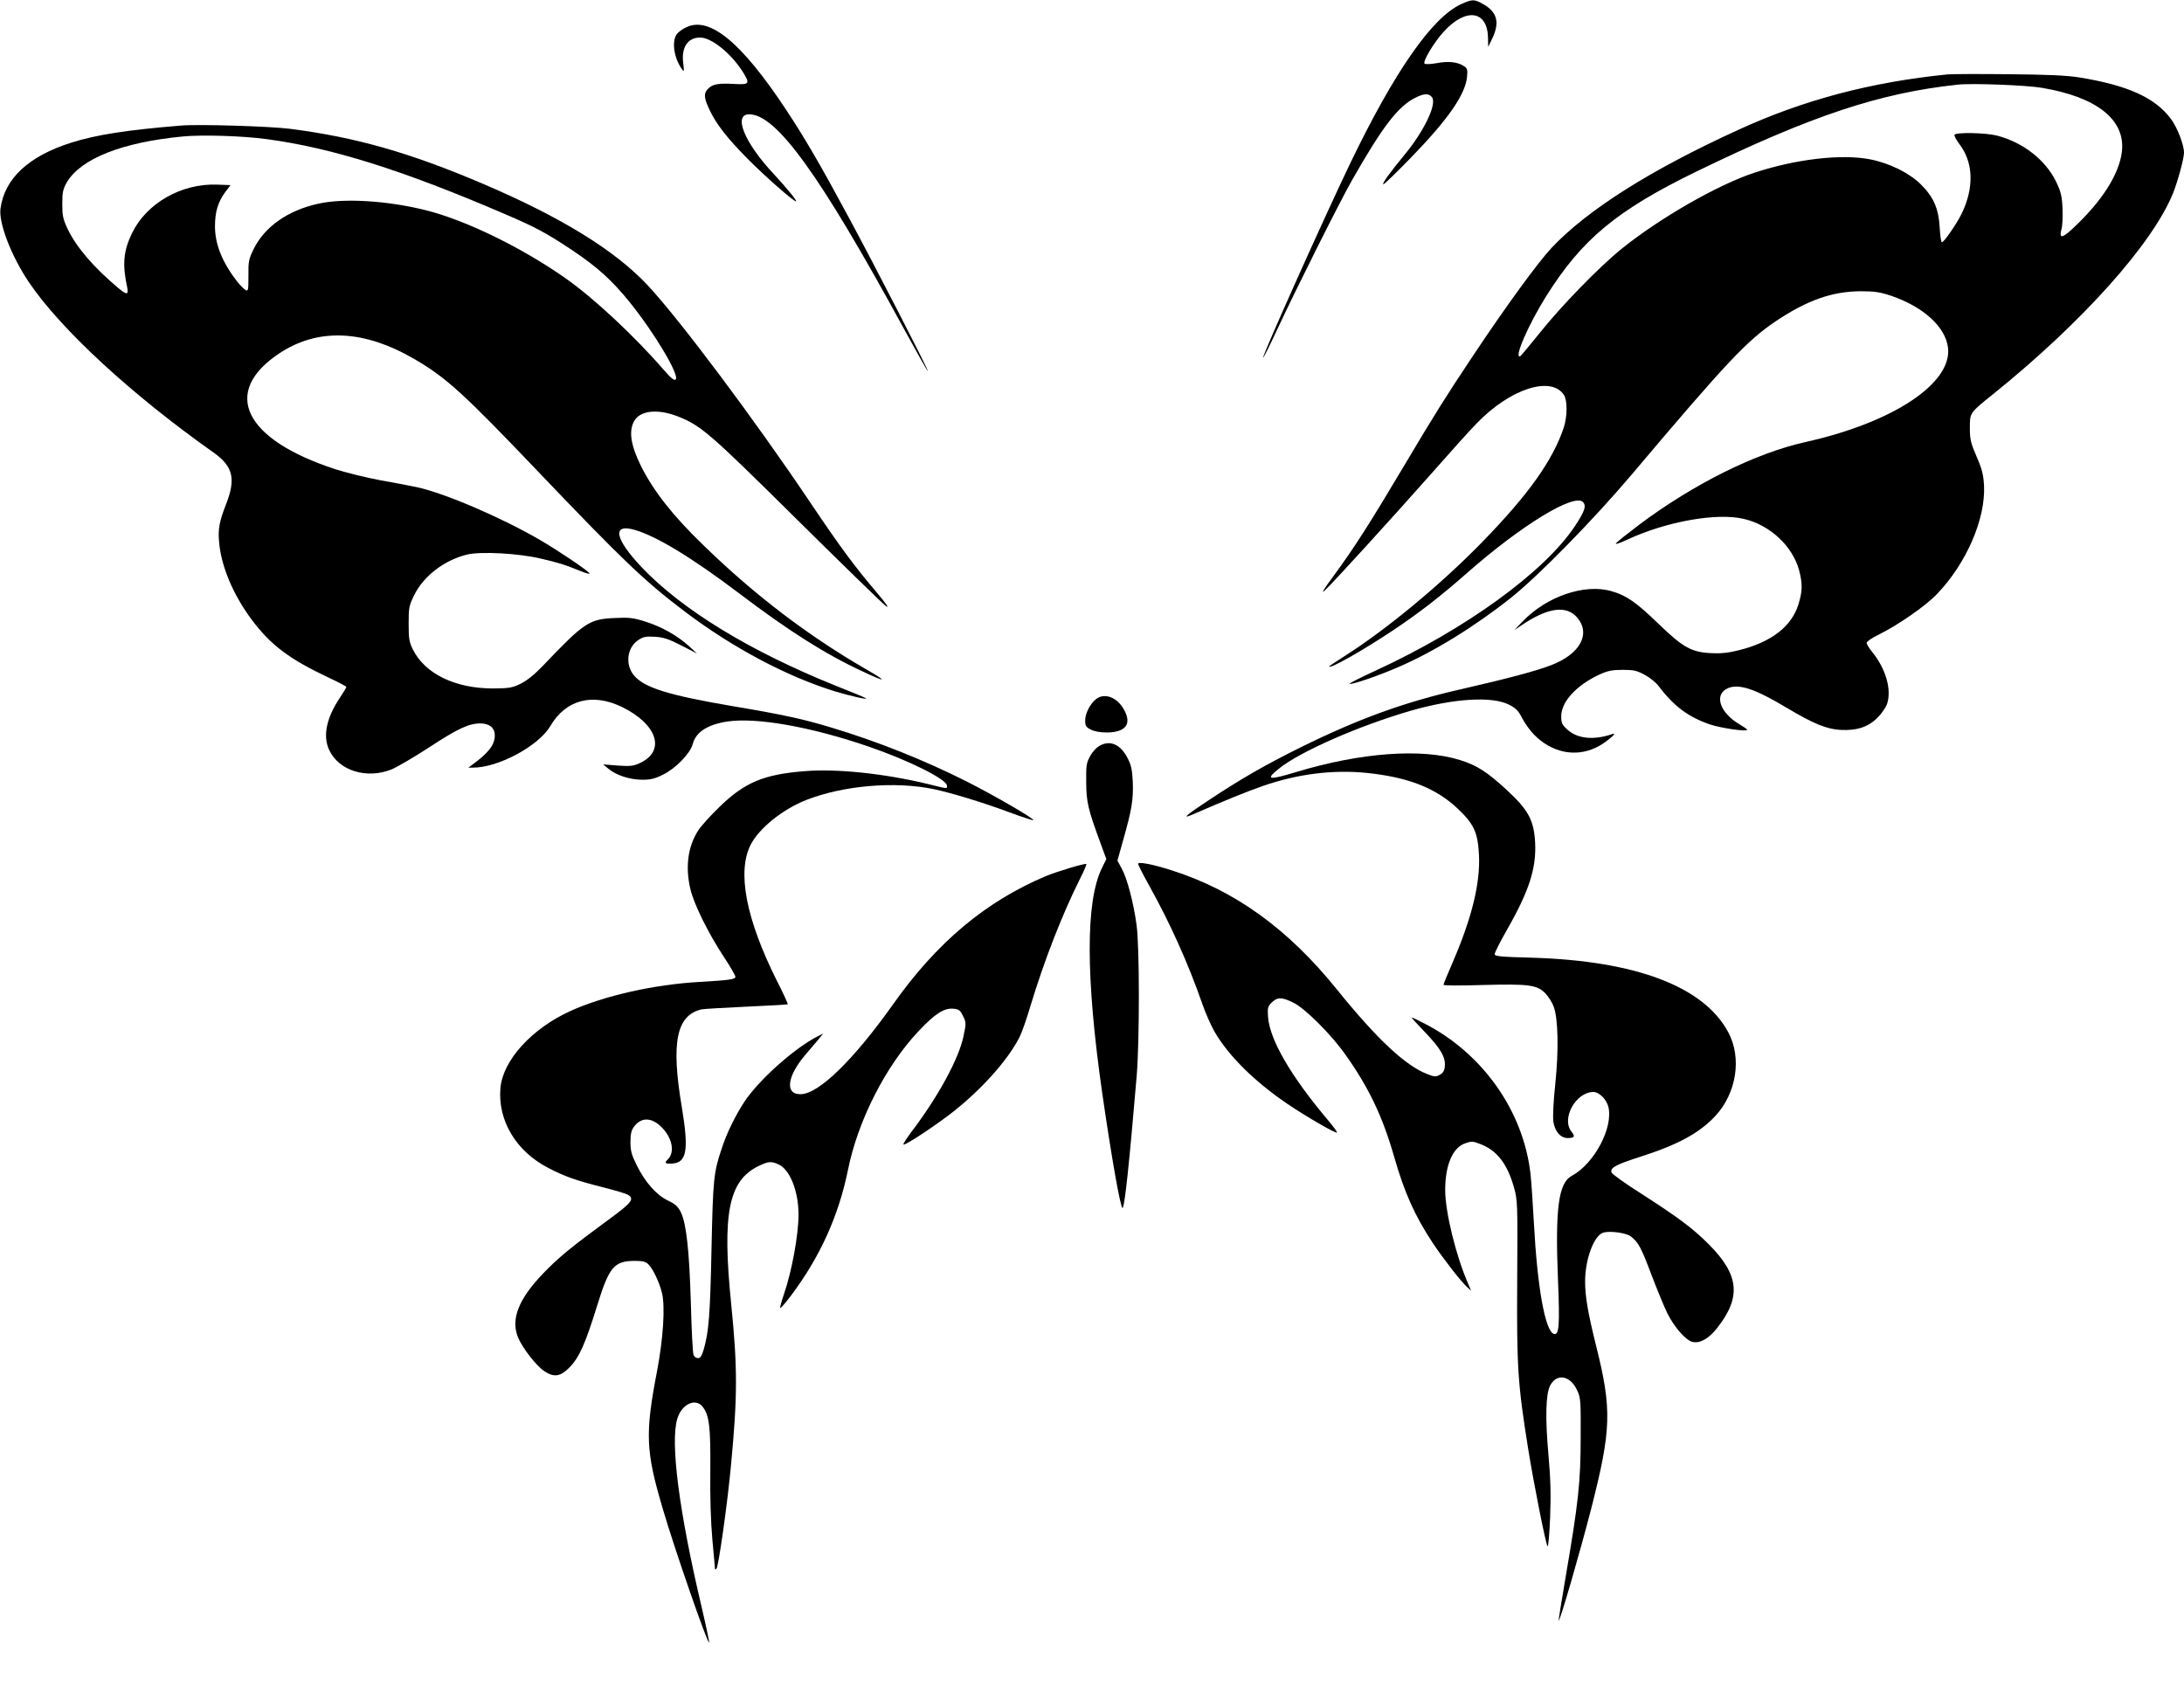
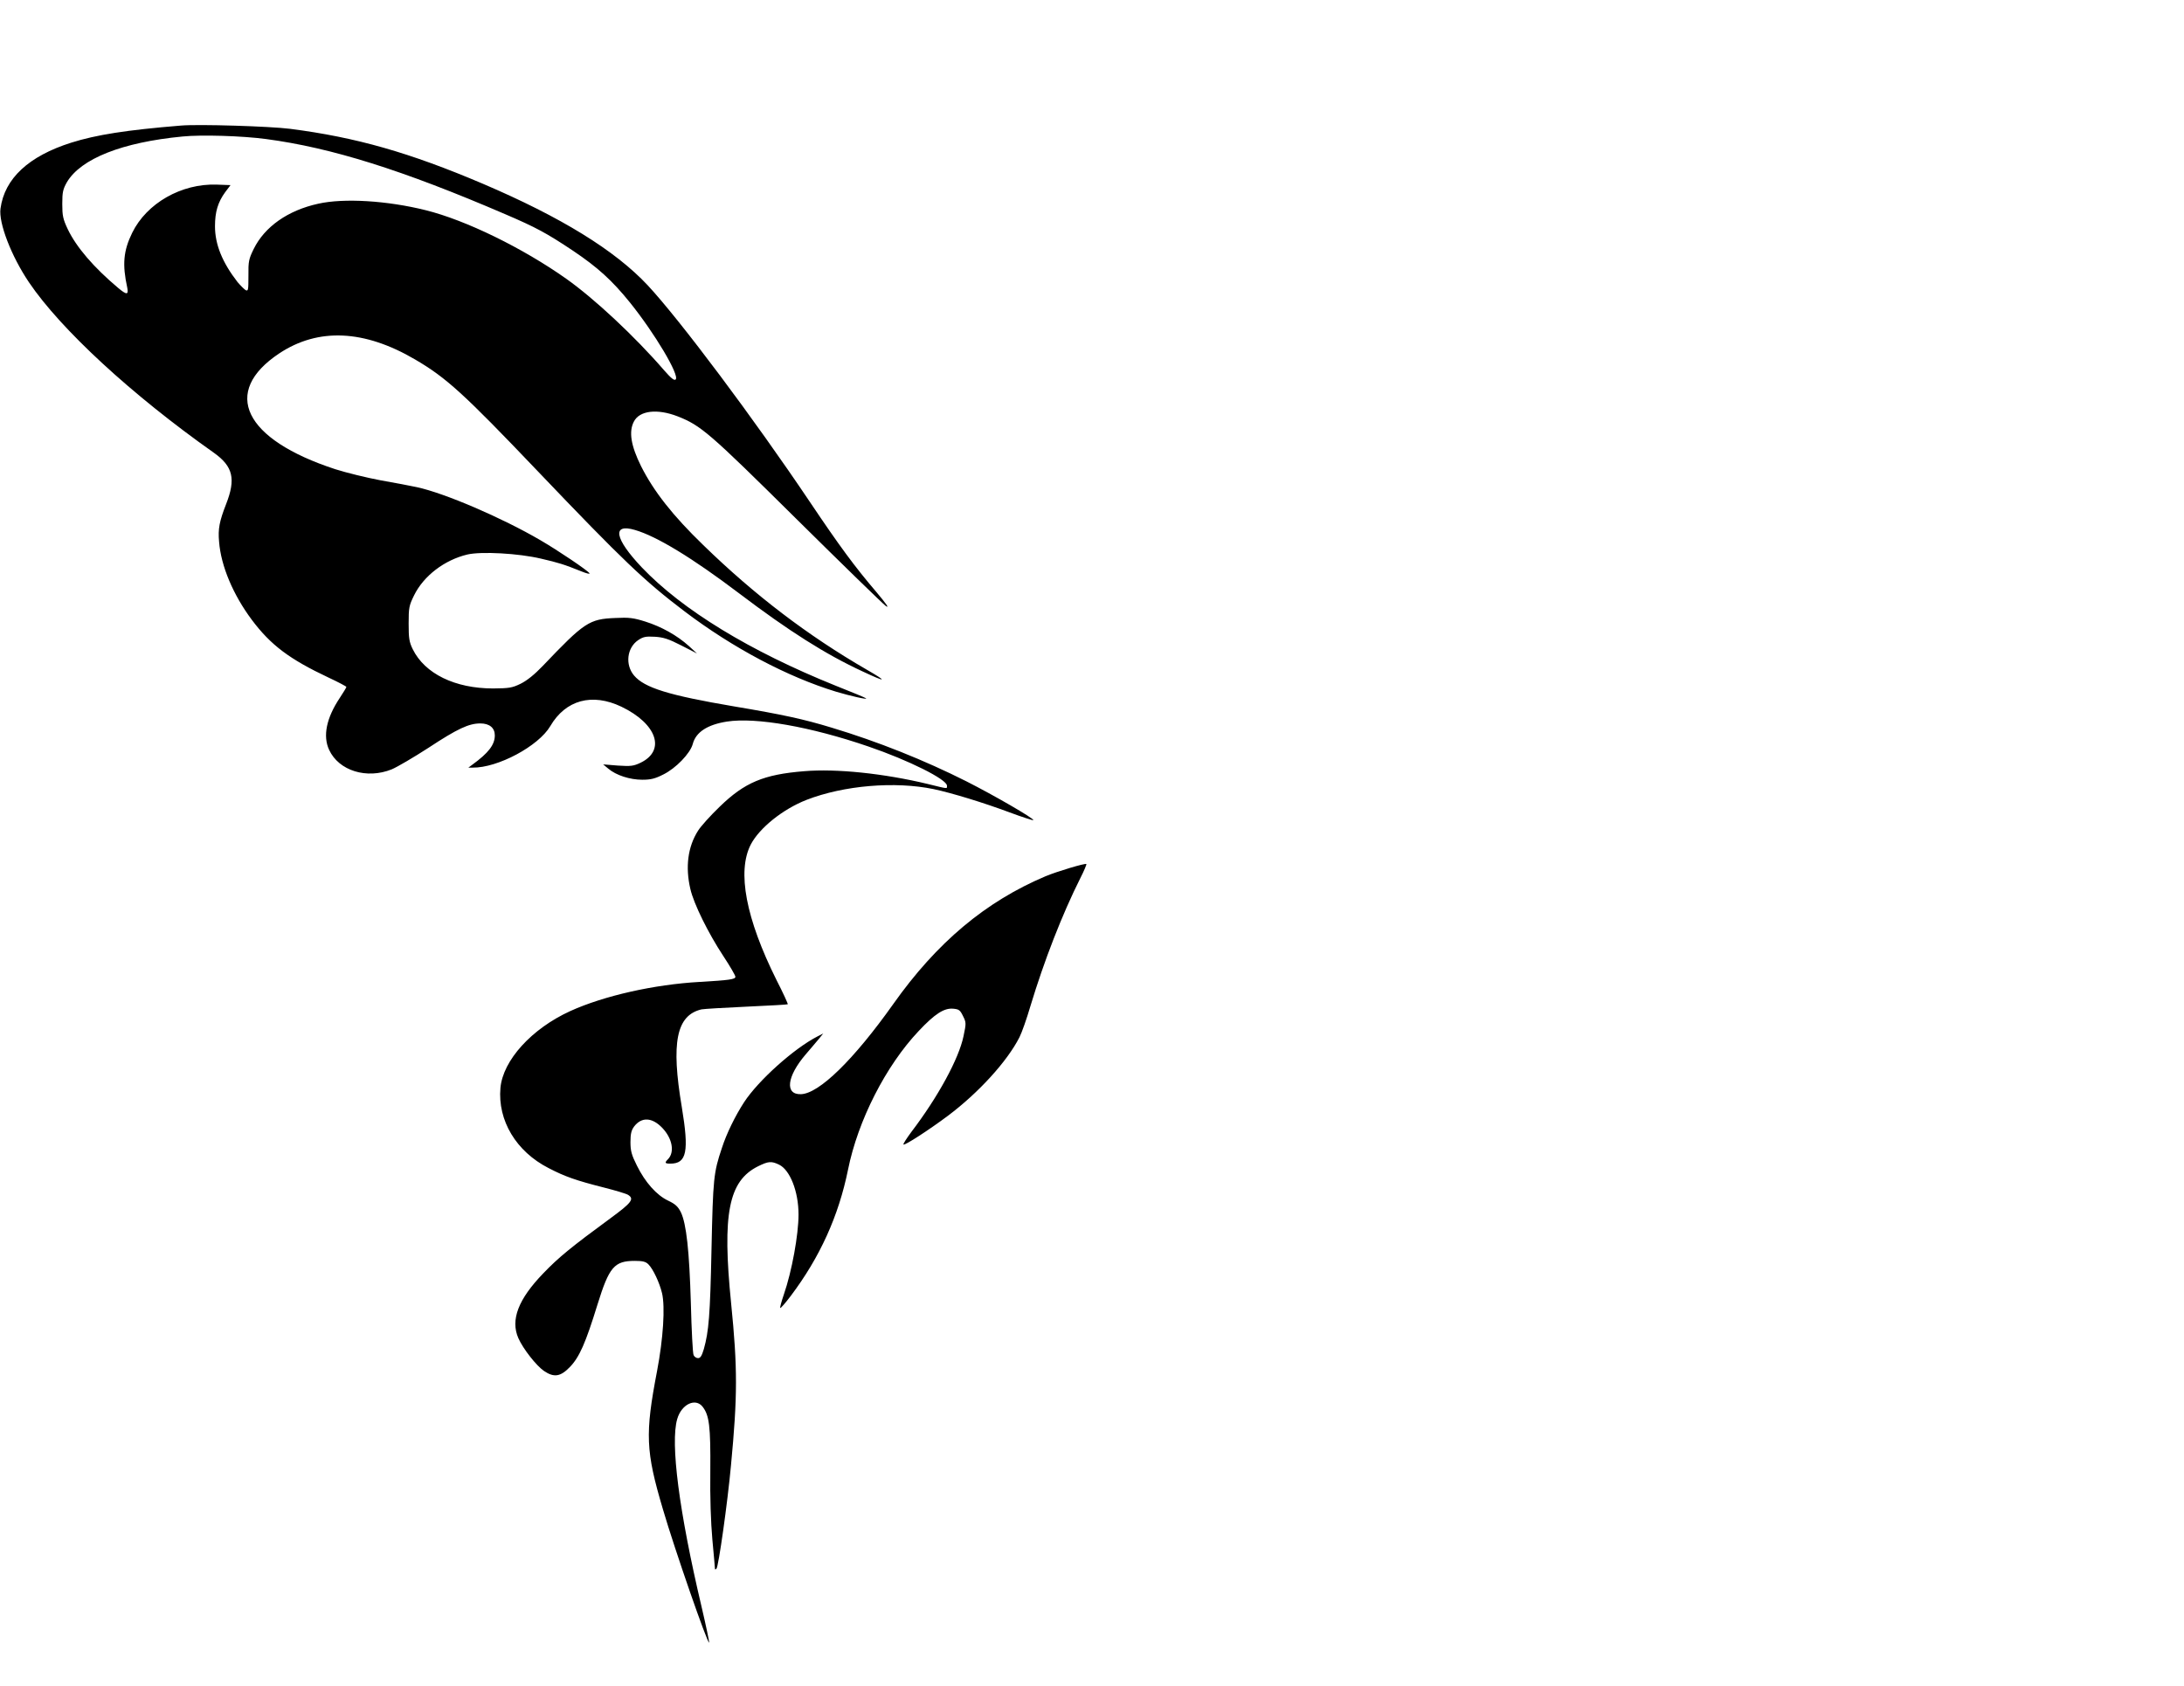
<svg xmlns="http://www.w3.org/2000/svg" version="1.0" width="1280pt" height="988pt" viewBox="0 0 1280 988" preserveAspectRatio="xMidYMid meet">
  <g transform="translate(0,988) scale(0.1,-0.1)" fill="#000000" stroke="none">
-     <path d="M8564 9856 c-171 -78 -392 -396 -652 -936 -160 -334 -516 -1129 -509 -1136 2 -2 39 71 82 164 118 253 365 745 440 878 177 310 267 429 368 480 53 28 84 28 101 2 26 -43 -49 -198 -163 -336 -85 -103 -135 -172 -123 -172 5 0 79 71 163 158 215 221 317 368 327 471 4 43 2 51 -19 64 -37 24 -90 30 -158 17 -35 -6 -67 -8 -72 -3 -12 12 55 125 113 188 130 142 256 124 259 -37 l1 -53 24 50 c46 96 28 157 -59 204 -47 26 -59 26 -123 -3z" />
-     <path d="M4024 9721 c-23 -10 -49 -29 -58 -42 -30 -43 -16 -137 29 -202 15 -21 15 -19 9 35 -11 91 27 148 99 148 66 0 179 -90 249 -199 46 -73 41 -78 -51 -73 -92 5 -124 -1 -151 -28 -27 -27 -25 -54 9 -125 39 -83 104 -166 224 -287 99 -100 267 -248 282 -248 10 0 -50 73 -130 160 -172 183 -240 350 -144 350 159 0 414 -353 904 -1252 77 -141 141 -255 143 -253 5 4 -318 632 -466 905 -162 301 -255 461 -367 630 -258 390 -445 545 -581 481z" />
-     <path d="M11415 9444 c-449 -45 -843 -149 -1225 -324 -517 -236 -885 -469 -1096 -692 -81 -87 -263 -336 -461 -633 -165 -248 -222 -339 -404 -645 -199 -335 -295 -485 -410 -641 -61 -83 -79 -112 -54 -89 52 49 393 423 629 690 109 124 226 254 260 288 195 203 437 282 512 167 21 -32 20 -126 -1 -191 -65 -193 -206 -392 -480 -673 -241 -247 -557 -509 -804 -666 -50 -32 -91 -59 -91 -61 0 -18 195 92 375 212 151 101 273 195 430 333 322 284 636 475 684 417 19 -23 8 -54 -51 -143 -180 -268 -639 -601 -1167 -844 -89 -41 -157 -75 -151 -77 15 -5 162 45 278 95 211 90 454 240 667 409 162 129 483 457 705 719 564 668 679 789 850 904 183 122 328 173 495 174 83 0 114 -5 180 -27 189 -65 317 -182 332 -304 24 -209 -322 -438 -832 -552 -295 -65 -657 -245 -979 -486 -67 -51 -128 -99 -135 -108 -8 -9 22 0 70 23 228 105 520 157 678 120 154 -35 288 -160 326 -304 20 -79 19 -120 -5 -198 -40 -129 -159 -221 -349 -268 -64 -16 -105 -20 -165 -17 -114 6 -163 34 -306 172 -130 126 -189 167 -275 191 -157 46 -379 -30 -520 -176 l-50 -52 45 30 c153 103 261 117 324 43 81 -96 16 -214 -154 -279 -88 -34 -258 -79 -529 -141 -327 -74 -597 -172 -936 -339 -212 -105 -356 -188 -547 -315 -123 -81 -153 -107 -96 -83 188 82 331 140 421 171 202 70 410 96 607 76 244 -25 406 -89 534 -210 95 -90 117 -139 124 -270 8 -167 -41 -368 -154 -630 -30 -68 -54 -128 -54 -132 0 -5 105 -5 233 -1 268 7 316 1 365 -50 17 -18 39 -52 48 -77 26 -70 30 -256 9 -455 -11 -103 -15 -190 -11 -219 9 -58 42 -96 84 -96 40 0 45 9 22 38 -61 76 26 232 129 232 33 0 76 -43 87 -86 31 -122 -83 -336 -215 -406 -77 -42 -97 -192 -80 -608 11 -269 7 -327 -24 -318 -51 16 -97 272 -117 648 -6 113 -15 243 -20 290 -42 369 -281 708 -625 883 -38 20 -71 35 -72 34 -1 -2 34 -40 78 -86 92 -96 121 -146 117 -199 -2 -27 -10 -40 -29 -51 -24 -13 -31 -13 -72 3 -129 49 -296 205 -531 496 -286 355 -597 580 -966 698 -115 37 -200 53 -200 39 0 -5 29 -63 65 -127 125 -225 229 -457 312 -695 19 -55 52 -129 73 -165 83 -141 232 -288 424 -419 109 -74 285 -176 292 -169 2 3 -22 36 -54 74 -216 256 -339 468 -350 601 -4 56 -2 64 21 87 33 33 60 33 128 -1 70 -35 223 -188 307 -308 135 -191 215 -359 282 -592 61 -213 120 -345 227 -508 63 -94 165 -226 203 -260 l22 -20 -17 40 c-71 161 -135 421 -135 550 0 147 44 249 117 274 37 13 45 13 88 -4 97 -36 159 -116 197 -251 22 -77 23 -88 20 -549 -3 -509 3 -603 64 -985 32 -201 104 -563 114 -573 4 -5 11 72 15 170 5 136 3 223 -10 368 -19 212 -16 355 10 404 38 74 118 60 158 -27 21 -44 22 -61 21 -277 0 -258 -13 -380 -88 -817 -24 -139 -42 -254 -41 -256 7 -8 126 405 190 653 119 466 123 583 30 955 -48 193 -65 291 -65 379 0 132 53 273 108 287 41 11 132 -2 159 -22 45 -34 61 -64 122 -226 33 -86 74 -187 92 -223 41 -83 109 -161 149 -170 44 -10 96 20 145 83 141 180 128 310 -49 488 -96 96 -175 155 -397 298 -92 58 -170 114 -174 124 -10 27 24 46 165 91 225 72 348 139 443 240 124 133 157 340 76 491 -143 268 -542 419 -1151 437 -185 5 -218 8 -218 21 0 9 33 74 74 146 129 226 171 359 163 509 -7 129 -40 190 -163 304 -118 109 -177 147 -276 178 -224 71 -583 45 -965 -71 -159 -48 -178 -44 -100 19 123 101 473 254 777 342 252 72 476 86 576 34 39 -20 54 -36 75 -78 15 -29 46 -73 70 -97 103 -105 242 -134 364 -75 53 25 134 93 95 79 -108 -38 -207 -28 -265 27 -30 27 -35 39 -35 77 0 85 89 182 225 245 49 22 74 27 135 27 64 0 83 -4 129 -29 30 -16 66 -45 80 -64 92 -121 175 -183 303 -227 67 -22 218 -44 218 -31 0 3 -20 17 -44 31 -118 69 -153 177 -68 213 65 27 160 -5 348 -118 151 -90 231 -123 311 -127 96 -5 163 17 218 73 23 23 48 59 55 80 27 83 -7 204 -86 302 -19 23 -34 48 -34 55 0 8 30 29 68 47 117 58 276 168 344 239 173 180 286 442 276 637 -4 65 -12 97 -44 170 -34 79 -39 100 -39 166 0 91 -3 87 140 202 521 420 931 879 1051 1175 28 71 64 203 64 237 0 47 -40 150 -78 200 -94 124 -253 195 -534 241 -76 12 -185 17 -418 19 -173 2 -333 1 -355 -1z m554 -79 c321 -54 489 -188 467 -374 -16 -134 -119 -294 -293 -455 -59 -54 -76 -54 -61 1 6 21 8 76 6 123 -3 70 -10 97 -37 154 -62 128 -193 231 -346 271 -65 17 -240 21 -250 5 -3 -5 10 -30 29 -55 82 -107 87 -256 12 -409 -29 -59 -103 -166 -115 -166 -5 0 -10 39 -13 88 -6 109 -36 178 -110 251 -67 67 -184 125 -297 147 -168 33 -436 2 -681 -79 -212 -70 -553 -265 -777 -446 -130 -105 -354 -335 -482 -496 -57 -71 -107 -131 -112 -133 -38 -14 49 186 151 349 211 337 415 506 883 734 674 327 1072 460 1532 509 82 9 403 -3 494 -19z" />
    <path d="M1060 9144 c-319 -26 -496 -54 -642 -100 -250 -79 -391 -210 -415 -386 -12 -84 63 -279 167 -433 186 -275 602 -659 1084 -999 112 -80 129 -153 71 -301 -39 -100 -48 -145 -41 -220 11 -143 83 -312 192 -458 111 -148 220 -230 449 -338 58 -27 105 -52 105 -55 0 -4 -18 -33 -39 -65 -78 -117 -100 -223 -62 -304 57 -123 221 -173 367 -114 33 14 130 71 215 126 170 112 237 143 304 143 54 0 85 -26 85 -70 0 -55 -37 -103 -132 -172 l-23 -17 25 0 c147 -2 386 126 455 243 90 154 245 196 417 114 208 -100 261 -256 113 -328 -42 -20 -57 -22 -134 -17 l-86 7 30 -25 c46 -39 127 -65 199 -65 50 0 75 6 124 31 73 36 157 123 172 178 18 70 86 114 201 132 170 26 490 -30 828 -146 237 -81 461 -193 461 -230 0 -19 10 -20 -112 10 -258 62 -536 91 -725 75 -237 -19 -349 -66 -495 -208 -54 -52 -111 -115 -127 -141 -60 -94 -75 -213 -45 -341 20 -88 106 -261 193 -393 39 -59 71 -114 71 -122 0 -15 -37 -20 -210 -30 -266 -15 -560 -81 -758 -171 -226 -103 -394 -288 -409 -450 -17 -191 92 -373 282 -470 96 -50 162 -73 324 -114 67 -17 131 -36 142 -43 38 -24 21 -46 -103 -137 -229 -168 -305 -230 -394 -323 -147 -152 -193 -273 -146 -380 28 -63 105 -161 150 -192 59 -40 97 -34 152 23 56 58 92 140 162 367 68 219 98 255 218 255 46 0 64 -4 80 -20 28 -28 65 -107 80 -169 19 -80 7 -267 -29 -456 -71 -370 -67 -469 34 -810 69 -236 262 -791 271 -782 2 2 -18 98 -45 213 -131 555 -183 956 -142 1097 25 87 107 126 149 72 39 -50 47 -115 45 -375 -2 -157 3 -301 12 -403 8 -86 15 -163 15 -169 0 -8 3 -8 9 -2 12 11 65 386 85 604 39 410 39 572 1 951 -53 525 -15 717 157 803 61 30 78 32 124 10 64 -31 114 -157 114 -292 0 -119 -39 -333 -86 -469 -14 -41 -24 -77 -21 -79 2 -3 30 29 61 70 172 228 281 470 336 740 58 289 222 610 414 813 95 101 149 136 203 131 33 -3 40 -8 57 -43 19 -38 19 -42 3 -118 -27 -131 -149 -356 -307 -563 -27 -37 -48 -69 -45 -72 7 -7 149 85 260 168 180 135 348 319 420 461 13 25 42 107 64 182 80 265 186 538 293 751 22 43 37 80 35 82 -6 6 -171 -43 -240 -72 -350 -148 -636 -387 -892 -749 -232 -327 -435 -525 -541 -528 -95 -3 -83 103 27 232 30 34 65 77 79 93 l25 31 -35 -18 c-138 -71 -346 -258 -429 -385 -52 -80 -103 -184 -130 -268 -49 -145 -52 -180 -61 -592 -8 -390 -16 -484 -45 -587 -12 -40 -20 -53 -34 -53 -10 0 -22 8 -26 18 -5 9 -12 146 -16 303 -9 307 -26 467 -59 535 -17 33 -32 47 -74 67 -68 32 -135 108 -183 205 -31 62 -38 86 -38 138 0 48 5 69 21 91 44 58 106 55 166 -8 59 -62 73 -142 33 -183 -21 -21 -19 -26 14 -26 96 0 110 71 67 331 -64 379 -32 538 115 573 15 3 134 10 265 16 131 6 240 12 241 14 2 2 -27 66 -66 142 -180 361 -232 636 -151 794 51 98 189 208 327 262 219 85 518 110 745 63 108 -23 291 -79 444 -136 75 -28 138 -48 140 -46 8 8 -231 146 -391 227 -248 125 -521 234 -790 315 -164 50 -288 77 -574 125 -383 65 -524 109 -585 181 -53 63 -42 162 24 207 30 20 44 23 98 20 50 -3 81 -13 155 -51 l92 -47 -48 44 c-69 62 -160 113 -255 143 -70 22 -96 25 -175 21 -154 -6 -182 -25 -425 -280 -49 -51 -92 -86 -130 -105 -51 -25 -68 -27 -162 -28 -223 0 -400 86 -471 230 -21 43 -24 64 -24 150 0 93 2 105 32 166 56 114 178 207 312 239 82 19 300 7 431 -24 104 -24 136 -34 238 -75 29 -12 51 -17 47 -11 -10 16 -183 133 -288 194 -224 131 -561 276 -725 311 -37 8 -132 26 -212 40 -80 15 -199 44 -265 65 -536 175 -670 452 -328 679 228 151 498 139 796 -36 183 -107 285 -200 717 -653 503 -527 627 -645 863 -824 283 -214 602 -383 887 -470 84 -25 185 -48 176 -39 -2 3 -82 36 -178 74 -502 202 -899 444 -1137 694 -159 168 -176 259 -40 219 128 -37 338 -165 610 -371 293 -222 508 -358 724 -458 141 -66 150 -62 25 10 -346 200 -658 438 -958 730 -180 174 -291 316 -365 463 -59 119 -73 202 -42 261 33 65 137 77 256 31 137 -54 183 -93 696 -601 271 -268 507 -498 525 -511 22 -15 3 12 -54 80 -129 151 -218 272 -392 531 -328 488 -761 1066 -950 1269 -192 205 -507 399 -966 595 -430 183 -742 272 -1130 322 -118 15 -537 28 -640 19z m500 -79 c383 -51 798 -181 1400 -440 182 -78 243 -111 399 -215 144 -97 228 -173 333 -303 145 -180 292 -427 268 -451 -8 -8 -26 6 -68 54 -172 199 -408 419 -573 536 -256 181 -590 344 -824 402 -224 56 -479 72 -630 38 -178 -39 -314 -135 -378 -265 -29 -59 -32 -73 -31 -157 0 -85 -1 -92 -17 -84 -9 6 -30 27 -47 47 -89 115 -132 220 -132 327 0 84 17 141 60 200 l31 41 -81 3 c-207 7 -410 -109 -495 -282 -52 -106 -59 -186 -29 -323 8 -42 -4 -42 -53 -1 -144 121 -246 240 -296 345 -28 59 -32 79 -32 148 0 69 4 86 27 127 82 138 323 234 678 268 110 11 349 4 490 -15z" />
-     <path d="M6423 5782 c-34 -27 -63 -84 -63 -124 0 -32 5 -40 33 -54 21 -11 54 -17 95 -17 112 1 148 52 97 138 -40 70 -114 96 -162 57z" />
-     <path d="M6450 5512 c-21 -10 -45 -35 -60 -62 -23 -41 -25 -55 -24 -155 1 -117 10 -156 85 -360 l33 -90 -27 -55 c-95 -196 -94 -640 3 -1317 56 -387 107 -673 119 -673 12 0 40 266 83 775 17 207 17 762 -1 885 -18 132 -55 271 -86 328 l-26 48 35 125 c49 173 59 233 55 335 -3 70 -9 99 -29 138 -40 80 -99 109 -160 78z" />
  </g>
</svg>